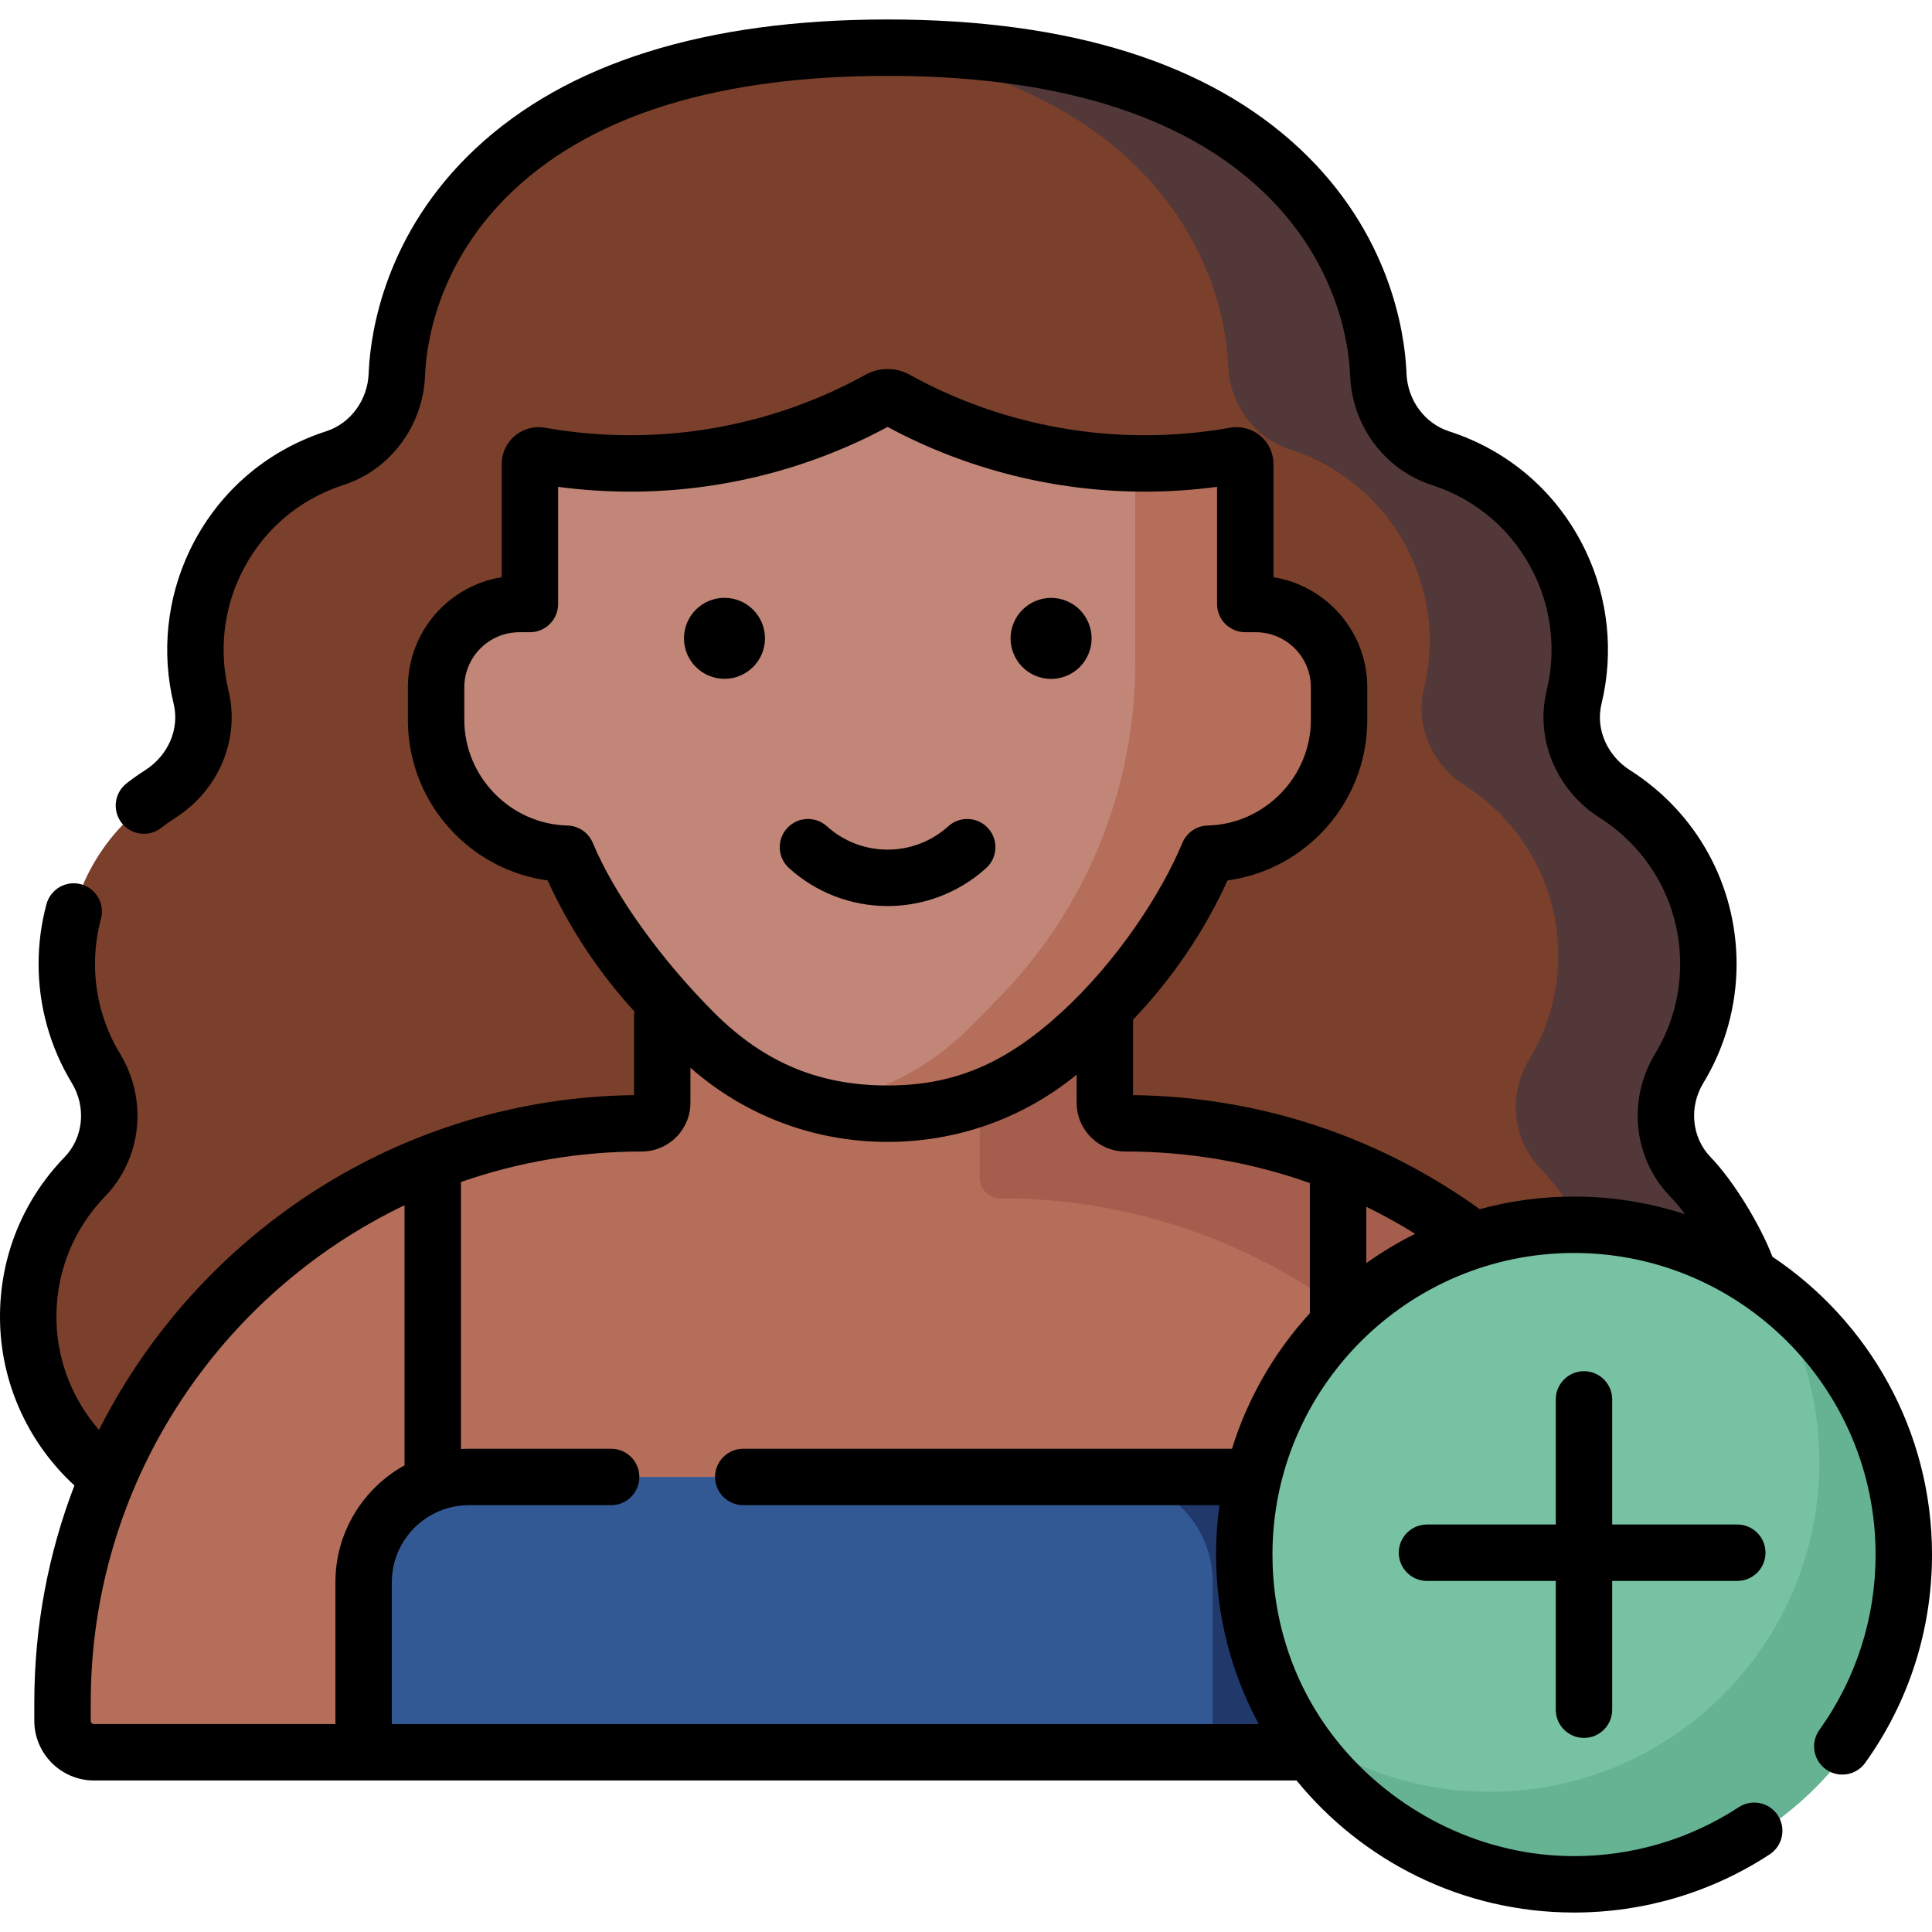
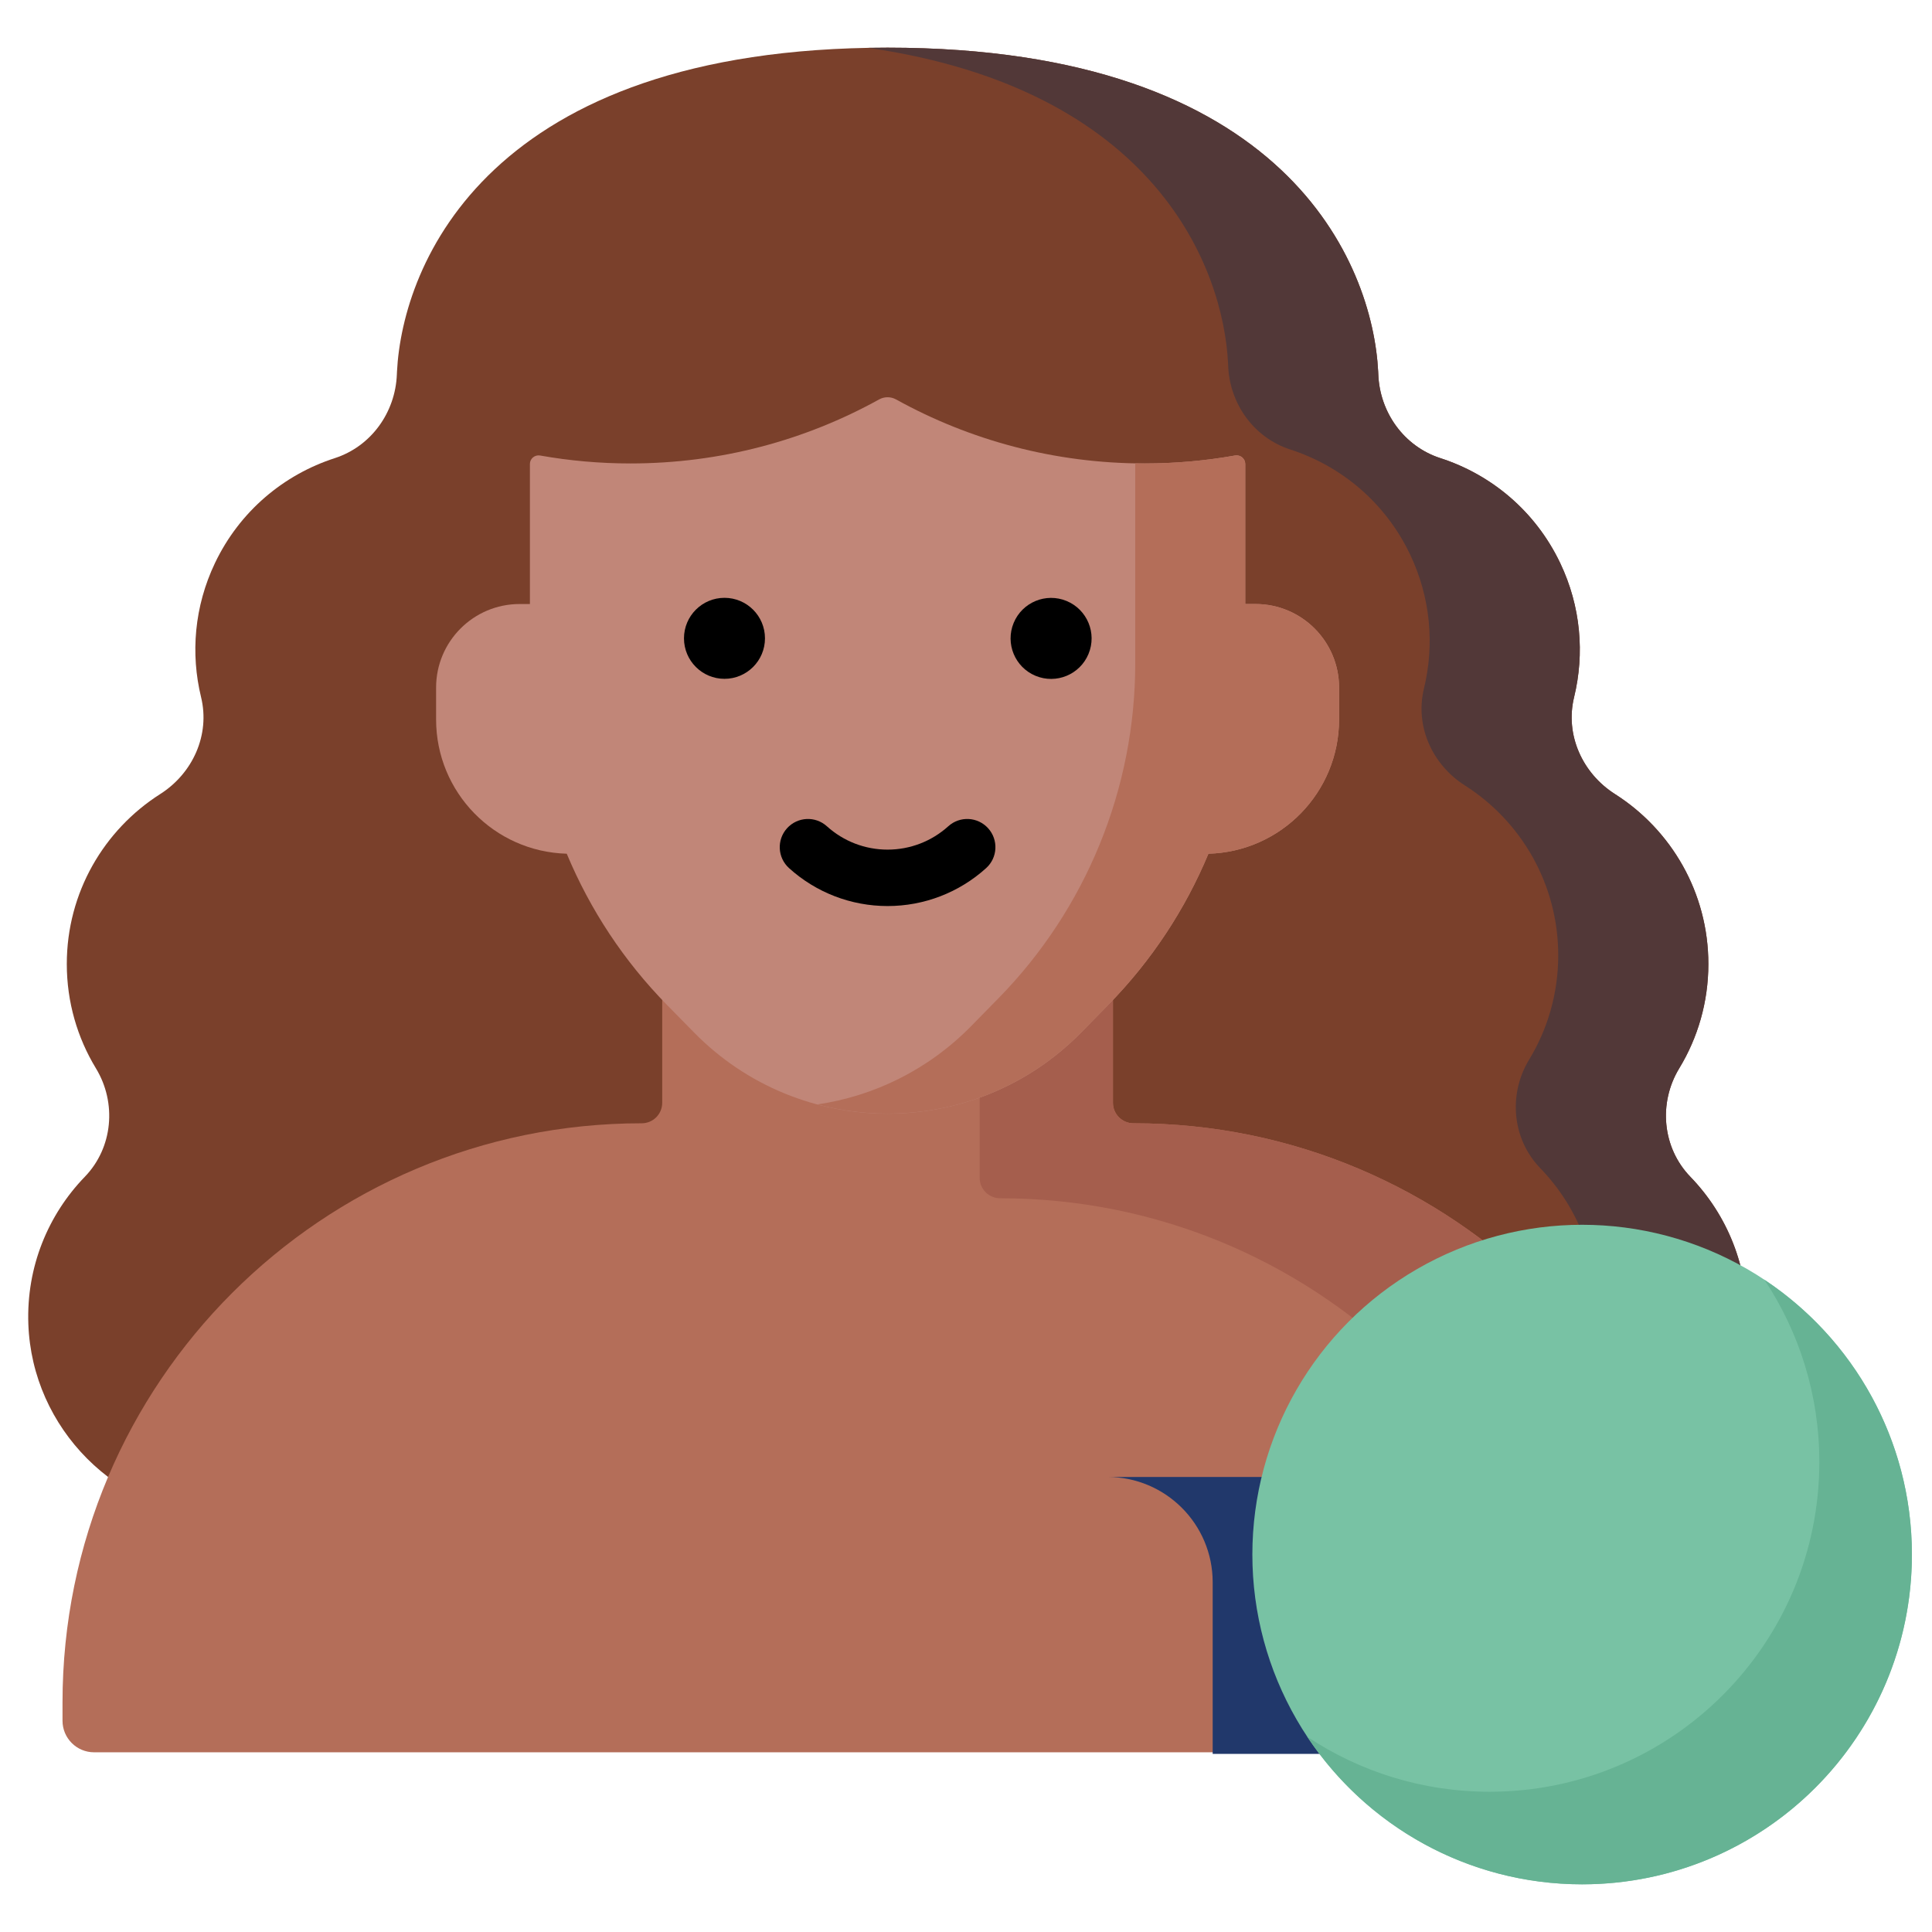
<svg xmlns="http://www.w3.org/2000/svg" id="Capa_1" enable-background="new 0 0 512 512" height="512" viewBox="0 0 512 512" width="512">
  <g>
    <g>
      <path d="m447.962 311.859c-7.45-7.7-8.514-19.577-2.95-28.734 4.9-8.064 7.723-17.529 7.723-27.656 0-18.941-9.871-35.568-24.749-45.033-8.657-5.507-13.262-15.718-10.834-25.686 2.803-11.51 1.81-24.019-3.688-35.546-6.572-13.777-18.284-23.439-31.745-27.791-9.625-3.112-16.072-12.097-16.455-22.205-.009-.234-.019-.468-.031-.702-1.45-28.517-24.214-85.873-130.014-85.873s-128.565 57.357-130.014 85.873c-.012.234-.022.468-.031.702-.383 10.108-6.83 19.093-16.455 22.205-13.461 4.352-25.173 14.013-31.745 27.791-5.498 11.527-6.491 24.036-3.688 35.546 2.428 9.969-2.178 20.179-10.834 25.686-14.877 9.465-24.749 26.092-24.749 45.033 0 10.126 2.823 19.592 7.723 27.656 5.564 9.156 4.5 21.033-2.95 28.734-9.701 10.028-15.504 23.847-14.964 39.025.986 27.697 23.502 50.293 51.196 51.37 30.439 1.184 55.488-23.142 55.488-53.318 0-.038-.003-.076-.004-.114h242.054c0 .038-.004.076-.004.114 0 30.176 25.049 54.502 55.488 53.318 27.694-1.077 50.209-23.673 51.196-51.37.541-15.178-5.262-28.997-14.964-39.025z" fill="#7a402b" />
    </g>
    <g>
      <g>
        <path d="m447.962 311.859c-7.45-7.7-8.514-19.577-2.95-28.734 4.9-8.064 7.723-17.529 7.723-27.656 0-18.941-9.871-35.568-24.749-45.033-8.657-5.507-13.262-15.718-10.834-25.686 2.803-11.51 1.81-24.019-3.688-35.546-6.572-13.777-18.284-23.439-31.745-27.791-9.625-3.112-16.072-12.097-16.455-22.205-.009-.234-.019-.468-.031-.702-1.45-28.517-24.214-85.873-130.014-85.873-1.743 0-3.46.018-5.158.048 76.321 11.03 94.11 58.441 95.386 83.532.012.234.022.468.031.702.383 10.108 6.83 19.093 16.455 22.205 13.461 4.352 25.173 14.013 31.745 27.791 5.498 11.527 6.491 24.036 3.688 35.546-2.428 9.969 2.178 20.179 10.834 25.686 14.877 9.465 24.749 26.092 24.749 45.033 0 10.126-2.823 19.592-7.723 27.656-5.564 9.156-4.5 21.033 2.95 28.734 9.701 10.028 15.504 23.847 14.964 39.025-.802 22.51-15.824 41.65-36.288 48.608 7.502 3.543 15.955 5.402 24.879 5.055 27.694-1.077 50.209-23.673 51.196-51.37.54-15.178-5.263-28.997-14.965-39.025z" fill="#523838" />
      </g>
    </g>
    <g>
      <path d="m300.368 297.682c-2.995 0-5.423-2.428-5.423-5.423v-51.706h-119.453v51.706c0 2.995-2.428 5.423-5.423 5.423-84.777 0-153.503 68.725-153.503 153.503v4.82c0 4.624 3.748 8.372 8.372 8.372h420.56c4.624 0 8.372-3.748 8.372-8.372v-4.82c.001-84.777-68.725-153.503-153.502-153.503z" fill="#b46e59" />
    </g>
    <g>
      <path d="m300.368 297.682c-2.995 0-5.423-2.428-5.423-5.423v-51.706h-35.323v71.577c0 2.995 2.428 5.423 5.423 5.423 82.538 0 149.851 65.146 153.349 146.823h27.104c4.624 0 8.372-3.748 8.372-8.372v-4.82c.001-84.777-68.725-153.502-153.502-153.502z" fill="#a55e4d" />
    </g>
    <path d="m332.721 160.07h-2.716v-37.106c0-1.434-1.297-2.499-2.709-2.249-7.771 1.378-15.768 2.103-23.934 2.103-23.9 0-46.362-6.155-65.891-16.963-1.405-.778-3.099-.778-4.504 0-19.529 10.807-41.99 16.963-65.891 16.963-8.167 0-16.164-.724-23.935-2.103-1.412-.25-2.709.815-2.709 2.249v37.106h-2.715c-12.231 0-22.146 9.915-22.146 22.146v8.448c0 19.334 15.414 35.057 34.622 35.578 6.157 14.777 15.107 28.395 26.531 40.038l7.185 7.322c28.179 28.717 74.44 28.717 102.62 0l7.185-7.323c11.424-11.642 20.374-25.261 26.531-40.038 19.208-.521 34.622-16.244 34.622-35.578v-8.448c0-12.229-9.915-22.145-22.146-22.145z" fill="#c18678" />
    <g>
-       <path d="m346.077 391.409h-221.717c-15.464 0-28 12.536-28 28v45.393h277.716v-45.393c.001-15.464-12.535-28-27.999-28z" fill="#335995" />
-     </g>
+       </g>
    <g>
      <path d="m346.167 391.409h-52.704c15.414 0 27.91 12.496 27.91 27.91v45.483h52.704v-45.483c0-15.415-12.496-27.91-27.91-27.91z" fill="#21386b" />
    </g>
    <g>
      <circle cx="419.282" cy="411.973" fill="#78c2a4" r="87.394" />
    </g>
    <g>
      <path d="m467.579 339.142c9.195 13.837 14.562 30.437 14.562 48.297 0 48.266-39.127 87.394-87.394 87.394-17.859 0-34.459-5.368-48.297-14.563 15.655 23.56 42.424 39.097 72.831 39.097 48.266 0 87.394-39.127 87.394-87.394.001-30.407-15.536-57.176-39.096-72.831z" fill="#66b394" />
    </g>
    <path d="m332.721 160.07h-2.716v-37.106c0-1.434-1.297-2.499-2.709-2.249-7.771 1.378-15.768 2.103-23.934 2.103-.84 0-1.675-.025-2.512-.04v53.019c0 33.211-13.031 65.096-36.291 88.8l-7.185 7.323c-11.42 11.638-25.811 18.558-40.764 20.762 24.188 6.457 51.089.111 69.919-19.08l7.185-7.323c11.424-11.642 20.374-25.261 26.531-40.038 19.208-.521 34.622-16.244 34.622-35.578v-8.448c0-12.229-9.915-22.145-22.146-22.145z" fill="#b46e59" />
    <g>
-       <path d="m419.771 460.566c4.129 0 7.476-3.347 7.476-7.476v-34.13h33.153c4.129 0 7.476-3.347 7.476-7.476s-3.347-7.476-7.476-7.476h-33.153v-33.153c0-4.129-3.347-7.476-7.476-7.476s-7.476 3.347-7.476 7.476v33.153h-34.131c-4.129 0-7.476 3.347-7.476 7.476s3.347 7.476 7.476 7.476h34.131v34.131c0 4.129 3.347 7.475 7.476 7.475z" />
      <circle cx="191.994" cy="169.163" r="10.732" />
      <path d="m235.219 240.111c9.67 0 18.945-3.569 26.116-10.052 3.062-2.768 3.301-7.496.532-10.559-2.768-3.062-7.496-3.301-10.559-.532-4.417 3.993-10.13 6.192-16.089 6.192s-11.672-2.199-16.089-6.192c-3.064-2.77-7.791-2.531-10.559.532-2.769 3.062-2.53 7.79.532 10.559 7.171 6.483 16.445 10.052 26.116 10.052z" />
      <ellipse cx="278.443" cy="169.163" rx="10.732" ry="10.732" transform="matrix(.383 -.924 .924 .383 15.601 361.676)" />
-       <path d="m469.72 333.054c-3.313-8.659-10.454-20.263-16.385-26.393-5.018-5.187-5.814-13.27-1.935-19.653 5.764-9.484 8.81-20.39 8.81-31.538 0-20.91-10.546-40.102-28.211-51.34-6.149-3.911-9.196-10.989-7.584-17.61 3.297-13.542 1.804-27.937-4.205-40.534-7.268-15.238-20.122-26.49-36.192-31.685-6.48-2.095-11.016-8.274-11.285-15.372l-.036-.801c-.517-10.179-4.304-36.275-28.229-58.704-24.25-22.738-61.008-34.266-109.249-34.266s-84.999 11.528-109.251 34.265c-23.925 22.429-27.711 48.525-28.229 58.712l-.035.79c-.269 7.101-4.804 13.28-11.284 15.375-16.071 5.195-28.925 16.449-36.193 31.686-6.008 12.597-7.502 26.992-4.204 40.533 1.612 6.621-1.435 13.699-7.583 17.609-1.683 1.071-3.337 2.242-4.916 3.481-3.248 2.549-3.814 7.249-1.265 10.496 2.549 3.248 7.248 3.813 10.496 1.266 1.193-.936 2.441-1.82 3.71-2.627 11.553-7.35 17.213-20.919 14.085-33.763-2.486-10.206-1.359-21.059 3.172-30.559 5.481-11.491 15.175-19.977 27.297-23.895 12.429-4.019 21.12-15.687 21.626-29.039l.027-.603c.425-8.367 3.57-29.85 23.523-48.556 21.39-20.053 54.707-30.22 99.025-30.22s77.635 10.167 99.025 30.22c19.953 18.707 23.097 40.189 23.522 48.549l.027.613c.506 13.348 9.197 25.017 21.627 29.036 12.121 3.918 21.815 12.404 27.296 23.895 4.531 9.499 5.658 20.352 3.172 30.559-3.128 12.844 2.532 26.412 14.085 33.763 13.328 8.479 21.286 22.956 21.286 38.725 0 8.409-2.295 16.63-6.636 23.774-7.408 12.192-5.778 27.742 3.966 37.814 1.432 1.48 2.748 3.067 3.968 4.725-9.269-3.032-19.158-4.678-29.427-4.678-8.644 0-17.019 1.169-24.982 3.345-26.929-19.387-58.618-29.817-91.88-30.229v-20.001c10.382-10.863 18.802-23.238 25.039-36.892 9.396-1.293 18.063-5.641 24.79-12.518 7.896-8.071 12.244-18.736 12.244-30.029v-8.635c0-14.698-10.788-26.925-24.862-29.178v-30.002c0-2.893-1.271-5.618-3.487-7.476-2.223-1.864-5.142-2.641-8.004-2.135-7.435 1.319-15.049 1.988-22.628 1.988-21.792 0-43.324-5.543-62.27-16.027-3.678-2.036-8.068-2.035-11.745-.001-18.946 10.486-40.479 16.028-62.271 16.028-7.579 0-15.193-.669-22.63-1.988-2.863-.509-5.78.272-8.002 2.135-2.216 1.858-3.487 4.583-3.487 7.476v30.002c-14.074 2.252-24.861 14.479-24.861 29.178v8.635c0 11.292 4.348 21.957 12.244 30.029 6.728 6.877 15.394 11.225 24.79 12.518 5.825 12.751 13.548 24.388 22.997 34.718-.066.4-.109.807-.109 1.226v20.949c-61.94.775-115.556 36.712-141.784 88.725-6.853-7.881-10.878-17.859-11.251-28.326-.448-12.603 4.121-24.521 12.867-33.561 9.743-10.072 11.374-25.622 3.965-37.815-4.341-7.143-6.636-15.363-6.636-23.773 0-4.063.53-8.09 1.576-11.971 1.074-3.986-1.287-8.089-5.273-9.163-3.987-1.077-8.089 1.287-9.164 5.273-1.388 5.148-2.091 10.485-2.091 15.861 0 11.148 3.047 22.055 8.81 31.537 3.88 6.385 3.084 14.467-1.934 19.654-11.597 11.988-17.657 27.788-17.062 44.489.577 16.196 7.704 31.497 19.68 42.516-6.86 17.871-10.629 37.262-10.629 57.519v4.819c0 8.738 7.109 15.848 15.848 15.848h318.665c17.411 21.339 43.903 34.99 73.527 34.99 18.499 0 36.427-5.328 51.847-15.409 3.456-2.259 4.426-6.892 2.166-10.347-2.26-3.457-6.892-4.427-10.348-2.167-12.981 8.486-28.08 12.972-43.665 12.972-24.062 0-45.901-11.248-60.322-27.584s-19.596-35.574-19.596-52.334c0-44.067 35.851-79.918 79.918-79.918s79.918 35.851 79.918 79.918c0 16.801-5.152 32.875-14.9 46.483-2.404 3.356-1.632 8.026 1.724 10.43 3.357 2.407 8.028 1.633 10.431-1.724 11.577-16.162 17.696-35.246 17.696-55.189 0-32.872-16.809-61.89-42.28-78.919zm-312.626-109.685c-1.135-2.726-3.77-4.527-6.721-4.598-15.067-.361-27.326-12.918-27.326-27.991v-8.635c0-8.049 6.549-14.598 14.599-14.598h2.787c4.129 0 7.476-3.347 7.476-7.476v-31.052c6.344.846 12.767 1.274 19.168 1.274 23.795 0 47.32-5.925 68.143-17.151 20.822 11.224 44.348 17.151 68.143 17.151 6.401 0 12.825-.427 19.168-1.274v31.052c0 4.129 3.347 7.476 7.476 7.476h2.787c8.05 0 14.599 6.549 14.599 14.598v8.635c0 15.073-12.259 27.63-27.326 27.991-2.952.071-5.586 1.873-6.721 4.598-5.585 13.403-17.234 31.354-32.151 44.997s-28.539 19.299-45.974 19.299-32.222-5.546-45.974-19.299-26.274-30.888-32.153-44.997zm-68.21 195.949v37.582h-63.945c-.495 0-.897-.402-.897-.896v-4.819c0-58.026 34.022-108.251 83.163-131.787v68.934c-10.912 6.033-18.321 17.659-18.321 30.986zm258.241-71.303c-9.318 10.19-16.447 22.413-20.634 35.918h-129.514c-4.129 0-7.476 3.347-7.476 7.476s3.347 7.476 7.476 7.476h126.191c-.593 4.28-.907 8.648-.907 13.088 0 16.244 4.107 31.547 11.332 44.928h-229.757v-37.582c0-11.267 9.167-20.434 20.434-20.434h37.686c4.129 0 7.476-3.347 7.476-7.476s-3.347-7.476-7.476-7.476h-37.686c-.71 0-1.413.027-2.113.069v-70.761c15.016-5.23 31.136-8.083 47.912-8.083 7.113 0 12.899-5.786 12.899-12.899v-9.296c14.465 12.702 32.79 19.653 52.251 19.653 18.506 0 35.989-6.281 50.099-17.819v7.462c0 7.113 5.786 12.899 12.899 12.899 16.9 0 33.37 2.848 48.909 8.369v34.488zm14.952-13.26v-14.95c4.423 2.158 8.749 4.547 12.964 7.164-4.538 2.256-8.873 4.861-12.964 7.786z" />
    </g>
  </g>
</svg>